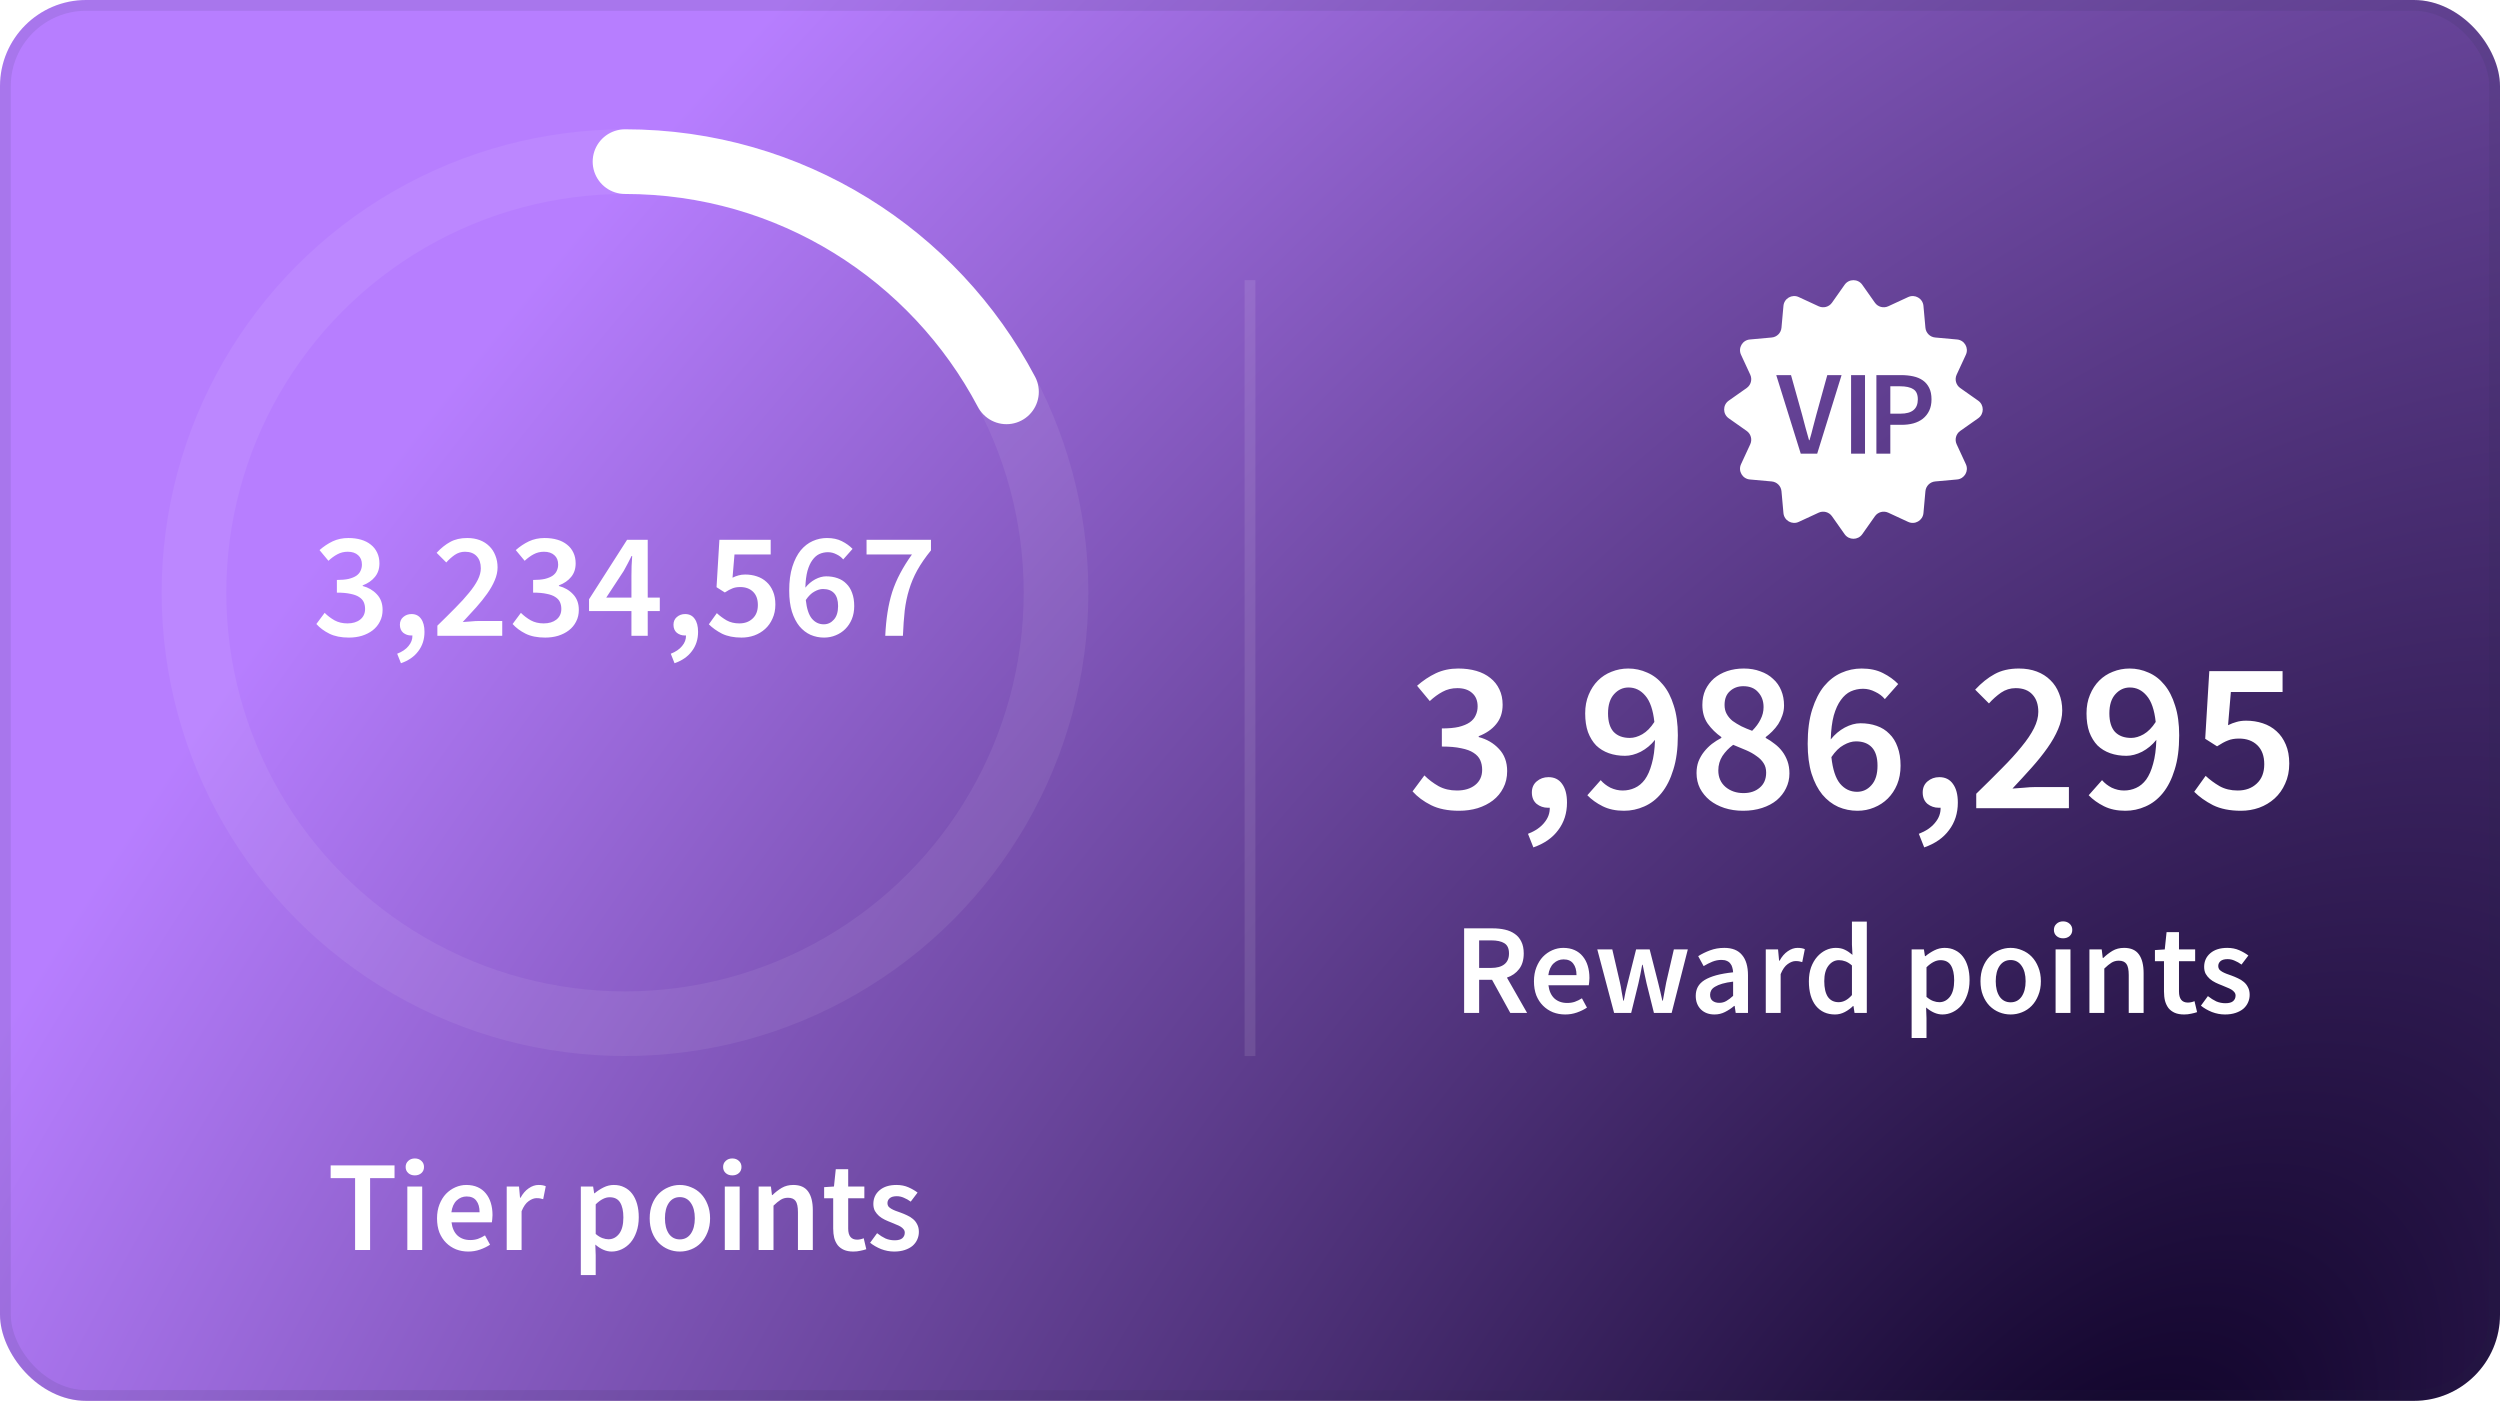
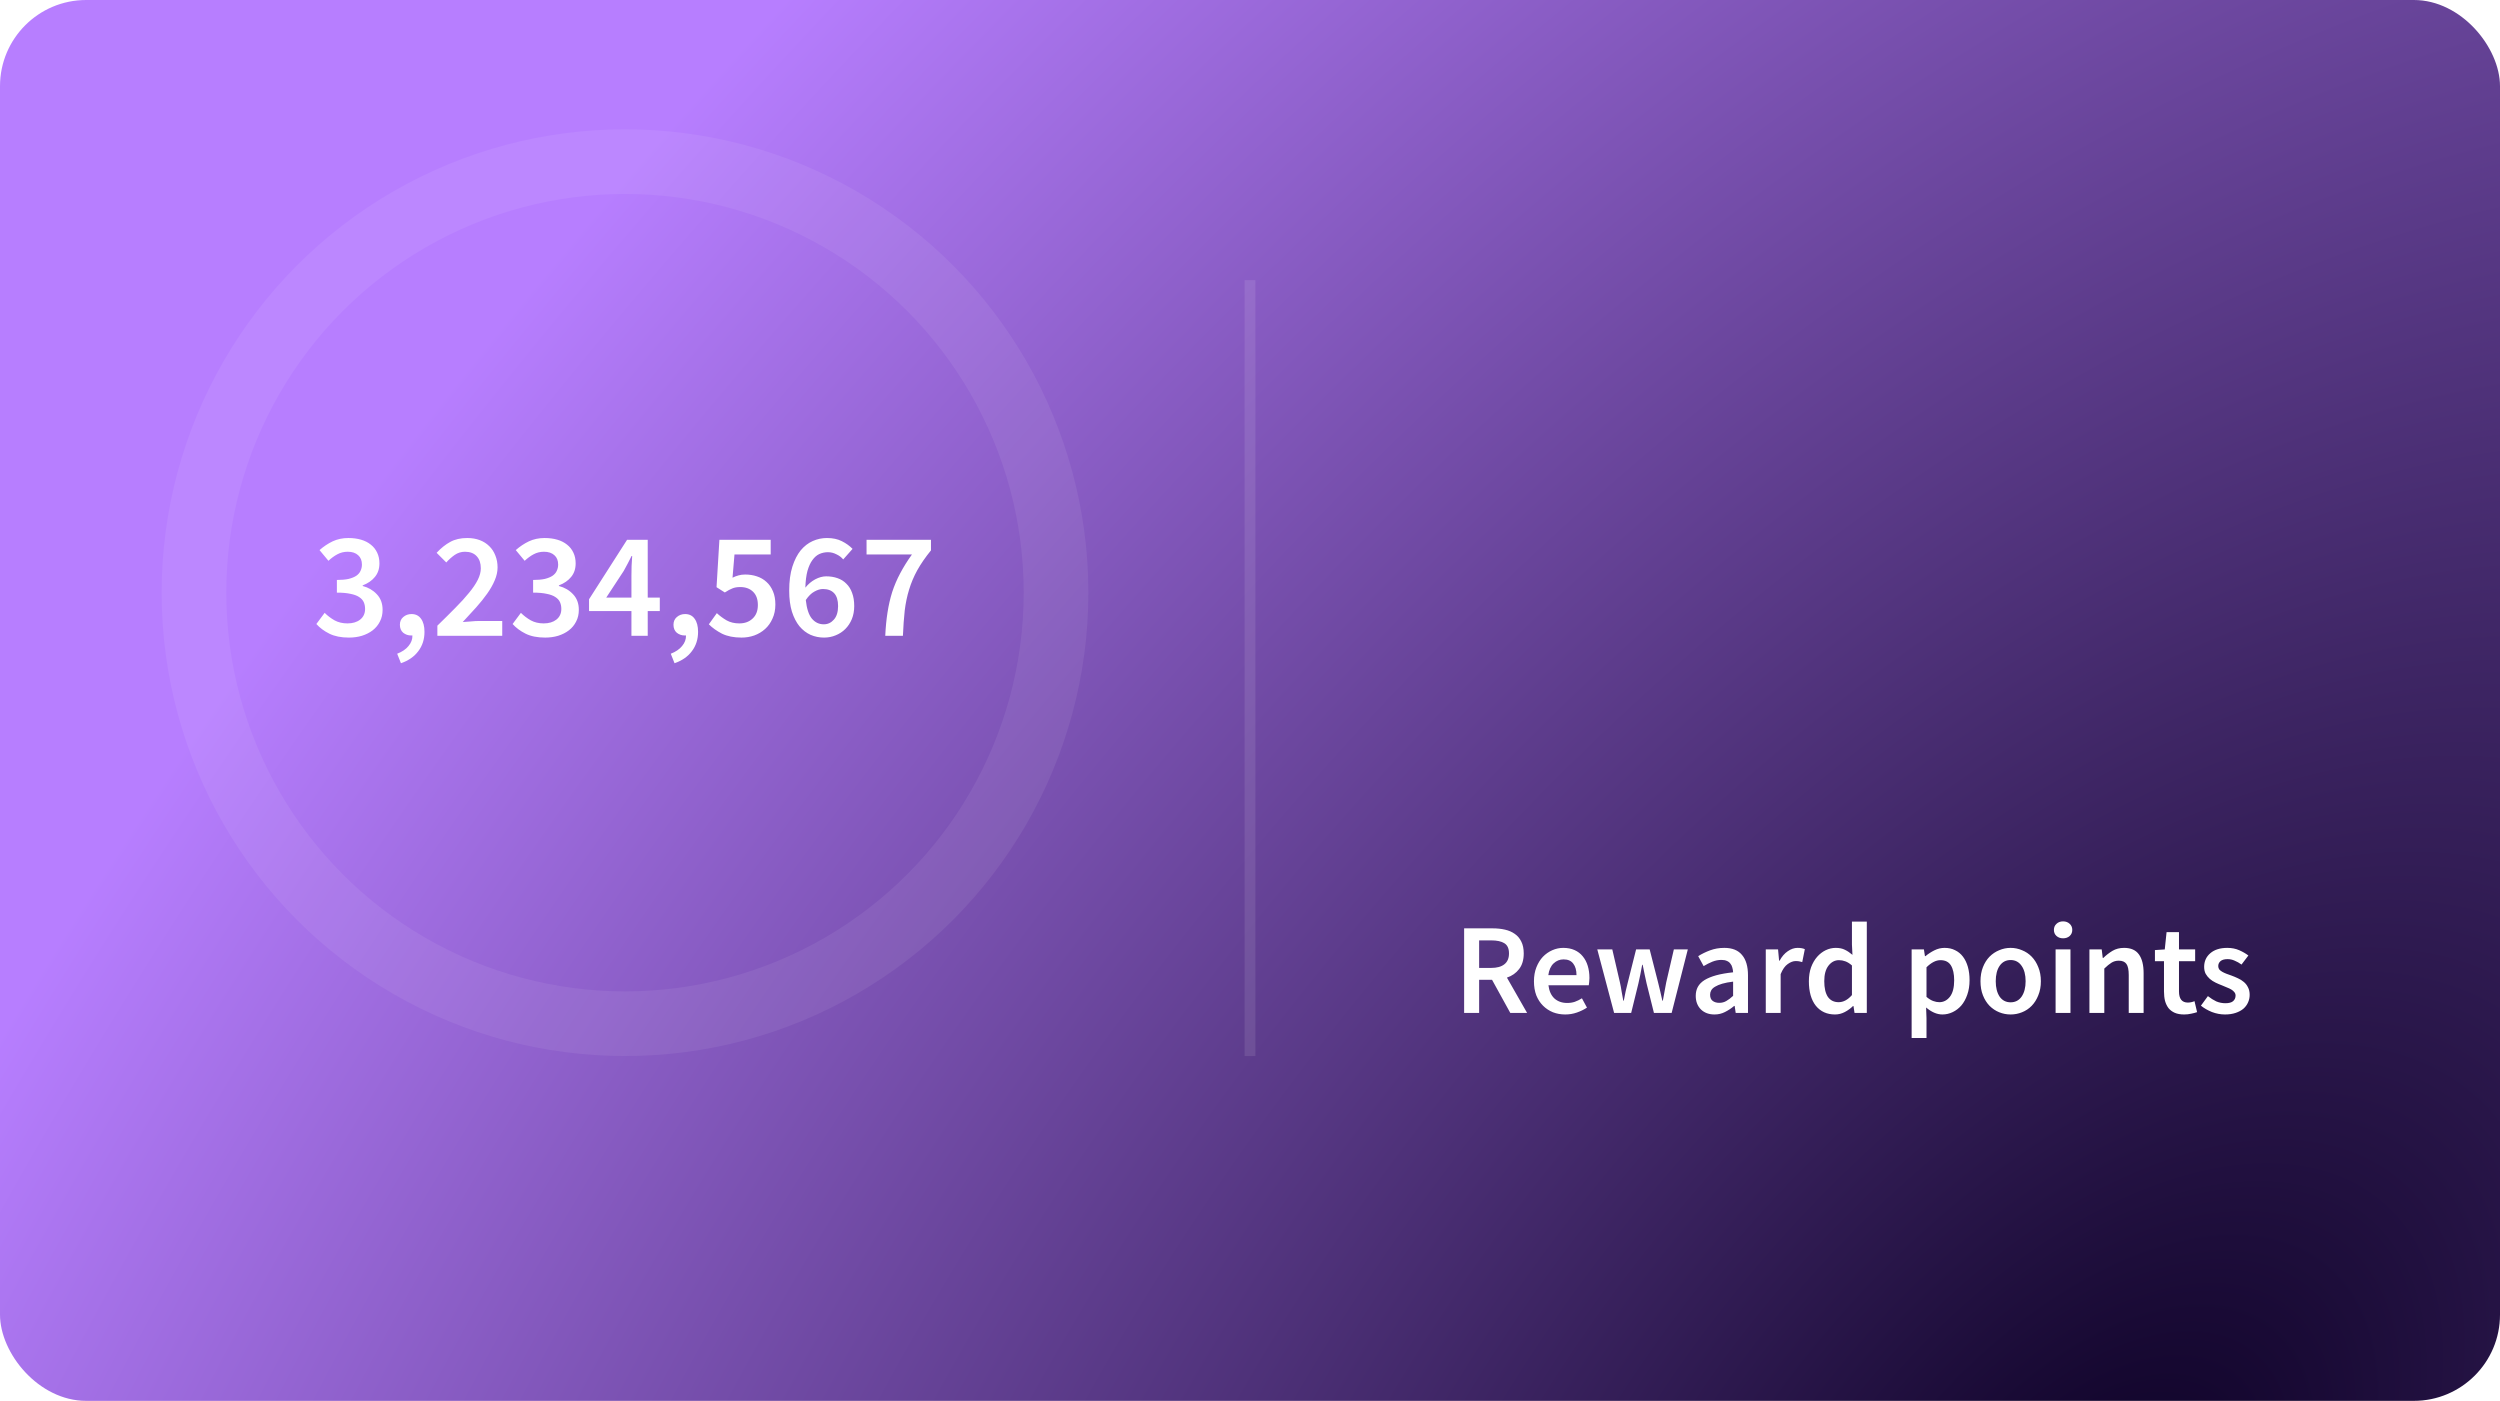
<svg xmlns="http://www.w3.org/2000/svg" width="232" height="130" viewBox="0 0 232 130" fill="none">
  <rect x="232" y="130" width="232" height="130" rx="8" transform="rotate(-180 232 130)" fill="url(#paint0_radial_753_2513)" />
-   <rect x="231.5" y="129.5" width="231" height="129" rx="7.5" transform="rotate(-180 231.5 129.5)" stroke="#252842" stroke-opacity="0.1" />
-   <path fill-rule="evenodd" clip-rule="evenodd" d="M172.817 26.424C172.419 25.859 171.581 25.859 171.182 26.424L170.008 28.091C169.73 28.486 169.209 28.625 168.771 28.423L166.92 27.566C166.293 27.276 165.566 27.695 165.504 28.384L165.321 30.414C165.277 30.895 164.896 31.277 164.415 31.32L162.384 31.504C161.695 31.566 161.276 32.292 161.567 32.92L162.423 34.77C162.626 35.209 162.486 35.729 162.091 36.008L160.425 37.182C159.859 37.58 159.859 38.419 160.425 38.817L162.091 39.991C162.486 40.269 162.626 40.79 162.423 41.229L161.567 43.079C161.276 43.707 161.695 44.433 162.384 44.495L164.415 44.678C164.896 44.722 165.277 45.103 165.321 45.584L165.504 47.615C165.566 48.304 166.293 48.723 166.92 48.433L168.771 47.576C169.209 47.373 169.73 47.513 170.008 47.908L171.182 49.575C171.581 50.14 172.419 50.14 172.817 49.575L173.992 47.908C174.27 47.513 174.791 47.373 175.229 47.576L177.08 48.433C177.707 48.723 178.433 48.304 178.496 47.615L178.679 45.584C178.722 45.103 179.104 44.722 179.585 44.678L181.616 44.495C182.305 44.433 182.724 43.707 182.433 43.079L181.577 41.229C181.374 40.79 181.513 40.269 181.908 39.991L183.575 38.817C184.141 38.419 184.141 37.58 183.575 37.182L181.908 36.008C181.513 35.729 181.374 35.209 181.577 34.77L182.433 32.92C182.724 32.292 182.305 31.566 181.616 31.504L179.585 31.32C179.104 31.277 178.722 30.895 178.679 30.414L178.496 28.384C178.433 27.695 177.707 27.276 177.08 27.566L175.229 28.423C174.791 28.625 174.27 28.486 173.992 28.091L172.817 26.424ZM174.129 34.81V42.099H175.422V39.424H176.469C176.863 39.424 177.227 39.38 177.561 39.29C177.903 39.194 178.196 39.049 178.442 38.856C178.694 38.655 178.891 38.406 179.032 38.109C179.173 37.812 179.244 37.463 179.244 37.062C179.244 36.638 179.173 36.285 179.032 36.003C178.891 35.713 178.694 35.479 178.442 35.301C178.189 35.123 177.888 34.996 177.539 34.922C177.197 34.848 176.826 34.81 176.425 34.81H174.129ZM176.369 38.388H175.422V35.847H176.324C176.867 35.847 177.275 35.936 177.55 36.114C177.832 36.285 177.974 36.601 177.974 37.062C177.974 37.946 177.439 38.388 176.369 38.388ZM171.78 42.099V34.81H173.073V42.099H171.78ZM164.836 34.81L167.109 42.099H168.636L170.898 34.81H169.572L168.558 38.477C168.446 38.893 168.342 39.287 168.246 39.658C168.157 40.029 168.049 40.427 167.923 40.85H167.878C167.752 40.427 167.64 40.029 167.544 39.658C167.455 39.287 167.351 38.893 167.232 38.477L166.206 34.81H164.836Z" fill="white" />
-   <path d="M135.404 75.239C134.364 75.239 133.497 75.066 132.804 74.719C132.11 74.372 131.537 73.946 131.084 73.439L132.184 71.959C132.57 72.346 133.01 72.679 133.504 72.959C133.997 73.226 134.564 73.359 135.204 73.359C135.897 73.359 136.457 73.192 136.884 72.859C137.324 72.512 137.544 72.039 137.544 71.439C137.544 71.106 137.484 70.806 137.364 70.539C137.244 70.272 137.037 70.046 136.744 69.859C136.464 69.672 136.084 69.532 135.604 69.439C135.124 69.332 134.524 69.279 133.804 69.279V67.599C134.43 67.599 134.95 67.552 135.364 67.459C135.79 67.352 136.13 67.212 136.384 67.039C136.65 66.852 136.837 66.632 136.944 66.379C137.064 66.126 137.124 65.852 137.124 65.559C137.124 65.026 136.957 64.612 136.624 64.319C136.29 64.012 135.83 63.859 135.244 63.859C134.737 63.859 134.277 63.972 133.864 64.199C133.464 64.412 133.07 64.699 132.684 65.059L131.504 63.639C132.05 63.159 132.63 62.772 133.244 62.479C133.87 62.186 134.564 62.039 135.324 62.039C135.937 62.039 136.497 62.112 137.004 62.259C137.51 62.406 137.944 62.626 138.304 62.919C138.664 63.199 138.944 63.552 139.144 63.979C139.344 64.392 139.444 64.866 139.444 65.399C139.444 66.119 139.244 66.719 138.844 67.199C138.457 67.679 137.917 68.052 137.224 68.319V68.399C137.984 68.599 138.61 68.966 139.104 69.499C139.61 70.032 139.864 70.719 139.864 71.559C139.864 72.146 139.744 72.666 139.504 73.119C139.277 73.572 138.957 73.959 138.544 74.279C138.144 74.586 137.67 74.826 137.124 74.999C136.59 75.159 136.017 75.239 135.404 75.239ZM142.297 78.639L141.797 77.379C142.451 77.126 142.951 76.786 143.297 76.359C143.657 75.932 143.831 75.466 143.817 74.959H143.637C143.251 74.959 142.904 74.839 142.597 74.599C142.304 74.346 142.157 73.992 142.157 73.539C142.157 73.112 142.304 72.772 142.597 72.519C142.904 72.252 143.271 72.119 143.697 72.119C144.244 72.119 144.664 72.326 144.957 72.739C145.264 73.152 145.417 73.732 145.417 74.479C145.417 75.466 145.144 76.319 144.597 77.039C144.064 77.759 143.297 78.292 142.297 78.639ZM151.245 68.479C151.619 68.479 152.005 68.366 152.405 68.139C152.819 67.899 153.192 67.519 153.525 66.999C153.405 65.879 153.125 65.066 152.685 64.559C152.259 64.052 151.739 63.799 151.125 63.799C150.605 63.799 150.159 64.006 149.785 64.419C149.412 64.832 149.225 65.426 149.225 66.199C149.225 66.959 149.399 67.532 149.745 67.919C150.105 68.292 150.605 68.479 151.245 68.479ZM150.705 75.239C149.945 75.239 149.285 75.099 148.725 74.819C148.165 74.539 147.692 74.199 147.305 73.799L148.545 72.399C148.785 72.679 149.085 72.912 149.445 73.099C149.819 73.272 150.199 73.359 150.585 73.359C150.985 73.359 151.359 73.279 151.705 73.119C152.065 72.959 152.379 72.699 152.645 72.339C152.912 71.966 153.125 71.479 153.285 70.879C153.459 70.279 153.559 69.539 153.585 68.659C153.212 69.126 152.772 69.492 152.265 69.759C151.759 70.012 151.272 70.139 150.805 70.139C150.259 70.139 149.759 70.059 149.305 69.899C148.852 69.739 148.459 69.499 148.125 69.179C147.805 68.846 147.552 68.432 147.365 67.939C147.192 67.446 147.105 66.866 147.105 66.199C147.105 65.559 147.212 64.986 147.425 64.479C147.639 63.959 147.925 63.519 148.285 63.159C148.645 62.799 149.065 62.526 149.545 62.339C150.039 62.139 150.559 62.039 151.105 62.039C151.719 62.039 152.305 62.166 152.865 62.419C153.425 62.659 153.912 63.032 154.325 63.539C154.752 64.046 155.085 64.692 155.325 65.479C155.579 66.252 155.705 67.172 155.705 68.239C155.705 69.479 155.565 70.539 155.285 71.419C155.019 72.299 154.652 73.026 154.185 73.599C153.732 74.159 153.199 74.572 152.585 74.839C151.985 75.106 151.359 75.239 150.705 75.239ZM161.759 75.239C161.132 75.239 160.552 75.152 160.019 74.979C159.499 74.806 159.046 74.566 158.659 74.259C158.286 73.952 157.986 73.586 157.759 73.159C157.546 72.732 157.439 72.259 157.439 71.739C157.439 71.339 157.499 70.979 157.619 70.659C157.752 70.326 157.926 70.026 158.139 69.759C158.352 69.492 158.592 69.252 158.859 69.039C159.139 68.826 159.432 68.639 159.739 68.479V68.399C159.246 68.052 158.826 67.639 158.479 67.159C158.146 66.679 157.979 66.099 157.979 65.419C157.979 64.899 158.072 64.432 158.259 64.019C158.459 63.606 158.726 63.252 159.059 62.959C159.406 62.666 159.812 62.439 160.279 62.279C160.759 62.119 161.272 62.039 161.819 62.039C162.392 62.039 162.906 62.126 163.359 62.299C163.826 62.459 164.219 62.692 164.539 62.999C164.872 63.292 165.126 63.652 165.299 64.079C165.472 64.492 165.559 64.959 165.559 65.479C165.559 65.799 165.506 66.106 165.399 66.399C165.306 66.679 165.179 66.946 165.019 67.199C164.859 67.439 164.672 67.666 164.459 67.879C164.259 68.079 164.059 68.252 163.859 68.399V68.479C164.152 68.639 164.432 68.826 164.699 69.039C164.966 69.239 165.199 69.472 165.399 69.739C165.599 70.006 165.759 70.306 165.879 70.639C165.999 70.972 166.059 71.352 166.059 71.779C166.059 72.272 165.952 72.732 165.739 73.159C165.539 73.572 165.252 73.939 164.879 74.259C164.506 74.566 164.052 74.806 163.519 74.979C162.986 75.152 162.399 75.239 161.759 75.239ZM162.599 67.819C162.946 67.472 163.206 67.119 163.379 66.759C163.566 66.399 163.659 66.019 163.659 65.619C163.659 65.059 163.492 64.599 163.159 64.239C162.839 63.866 162.379 63.679 161.779 63.679C161.286 63.679 160.872 63.832 160.539 64.139C160.206 64.432 160.039 64.859 160.039 65.419C160.039 65.739 160.106 66.019 160.239 66.259C160.372 66.499 160.552 66.712 160.779 66.899C161.019 67.072 161.292 67.239 161.599 67.399C161.906 67.546 162.239 67.686 162.599 67.819ZM161.799 73.599C162.412 73.599 162.912 73.432 163.299 73.099C163.699 72.766 163.899 72.299 163.899 71.699C163.899 71.352 163.819 71.059 163.659 70.819C163.499 70.566 163.279 70.346 162.999 70.159C162.732 69.959 162.412 69.779 162.039 69.619C161.666 69.459 161.266 69.292 160.839 69.119C160.439 69.412 160.106 69.759 159.839 70.159C159.586 70.559 159.459 71.006 159.459 71.499C159.459 72.139 159.686 72.652 160.139 73.039C160.592 73.412 161.146 73.599 161.799 73.599ZM172.373 75.239C171.746 75.239 171.153 75.119 170.593 74.879C170.033 74.626 169.54 74.246 169.113 73.739C168.7 73.232 168.366 72.586 168.113 71.799C167.873 71.012 167.753 70.086 167.753 69.019C167.753 67.779 167.893 66.719 168.173 65.839C168.453 64.959 168.82 64.239 169.273 63.679C169.74 63.119 170.273 62.706 170.873 62.439C171.473 62.172 172.1 62.039 172.753 62.039C173.526 62.039 174.186 62.179 174.733 62.459C175.293 62.739 175.766 63.079 176.153 63.479L174.913 64.879C174.686 64.599 174.386 64.372 174.013 64.199C173.653 64.012 173.28 63.919 172.893 63.919C172.493 63.919 172.113 63.999 171.753 64.159C171.406 64.319 171.1 64.586 170.833 64.959C170.566 65.319 170.346 65.799 170.173 66.399C170.013 66.999 169.92 67.739 169.893 68.619C170.266 68.152 170.7 67.786 171.193 67.519C171.7 67.252 172.186 67.119 172.653 67.119C173.2 67.119 173.7 67.199 174.153 67.359C174.62 67.519 175.013 67.766 175.333 68.099C175.666 68.419 175.92 68.826 176.093 69.319C176.28 69.812 176.373 70.392 176.373 71.059C176.373 71.699 176.266 72.279 176.053 72.799C175.84 73.306 175.553 73.739 175.193 74.099C174.833 74.459 174.406 74.739 173.913 74.939C173.433 75.139 172.92 75.239 172.373 75.239ZM172.333 73.479C172.866 73.479 173.313 73.272 173.673 72.859C174.046 72.446 174.233 71.846 174.233 71.059C174.233 70.299 174.06 69.732 173.713 69.359C173.366 68.986 172.873 68.799 172.233 68.799C171.873 68.799 171.493 68.912 171.093 69.139C170.693 69.352 170.313 69.726 169.953 70.259C170.073 71.392 170.34 72.212 170.753 72.719C171.18 73.226 171.706 73.479 172.333 73.479ZM178.567 78.639L178.067 77.379C178.72 77.126 179.22 76.786 179.567 76.359C179.927 75.932 180.1 75.466 180.087 74.959H179.907C179.52 74.959 179.174 74.839 178.867 74.599C178.574 74.346 178.427 73.992 178.427 73.539C178.427 73.112 178.574 72.772 178.867 72.519C179.174 72.252 179.54 72.119 179.967 72.119C180.514 72.119 180.934 72.326 181.227 72.739C181.534 73.152 181.687 73.732 181.687 74.479C181.687 75.466 181.414 76.319 180.867 77.039C180.334 77.759 179.567 78.292 178.567 78.639ZM183.395 74.999V73.659C184.275 72.806 185.068 72.019 185.775 71.299C186.495 70.579 187.101 69.912 187.595 69.299C188.101 68.686 188.488 68.112 188.755 67.579C189.021 67.046 189.155 66.539 189.155 66.059C189.155 65.379 188.975 64.846 188.615 64.459C188.255 64.059 187.735 63.859 187.055 63.859C186.561 63.859 186.108 63.999 185.695 64.279C185.295 64.559 184.921 64.892 184.575 65.279L183.295 63.999C183.881 63.372 184.481 62.892 185.095 62.559C185.721 62.212 186.475 62.039 187.355 62.039C187.968 62.039 188.521 62.132 189.015 62.319C189.508 62.506 189.928 62.772 190.275 63.119C190.621 63.452 190.888 63.859 191.075 64.339C191.275 64.819 191.375 65.352 191.375 65.939C191.375 66.499 191.248 67.072 190.995 67.659C190.755 68.232 190.421 68.819 189.995 69.419C189.581 70.006 189.095 70.612 188.535 71.239C187.975 71.866 187.381 72.512 186.755 73.179C187.088 73.152 187.448 73.126 187.835 73.099C188.221 73.059 188.568 73.039 188.875 73.039H191.995V74.999H183.395ZM197.769 68.479C198.142 68.479 198.529 68.366 198.929 68.139C199.342 67.899 199.715 67.519 200.049 66.999C199.929 65.879 199.649 65.066 199.209 64.559C198.782 64.052 198.262 63.799 197.649 63.799C197.129 63.799 196.682 64.006 196.309 64.419C195.935 64.832 195.749 65.426 195.749 66.199C195.749 66.959 195.922 67.532 196.269 67.919C196.629 68.292 197.129 68.479 197.769 68.479ZM197.229 75.239C196.469 75.239 195.809 75.099 195.249 74.819C194.689 74.539 194.215 74.199 193.829 73.799L195.069 72.399C195.309 72.679 195.609 72.912 195.969 73.099C196.342 73.272 196.722 73.359 197.109 73.359C197.509 73.359 197.882 73.279 198.229 73.119C198.589 72.959 198.902 72.699 199.169 72.339C199.435 71.966 199.649 71.479 199.809 70.879C199.982 70.279 200.082 69.539 200.109 68.659C199.735 69.126 199.295 69.492 198.789 69.759C198.282 70.012 197.795 70.139 197.329 70.139C196.782 70.139 196.282 70.059 195.829 69.899C195.375 69.739 194.982 69.499 194.649 69.179C194.329 68.846 194.075 68.432 193.889 67.939C193.715 67.446 193.629 66.866 193.629 66.199C193.629 65.559 193.735 64.986 193.949 64.479C194.162 63.959 194.449 63.519 194.809 63.159C195.169 62.799 195.589 62.526 196.069 62.339C196.562 62.139 197.082 62.039 197.629 62.039C198.242 62.039 198.829 62.166 199.389 62.419C199.949 62.659 200.435 63.032 200.849 63.539C201.275 64.046 201.609 64.692 201.849 65.479C202.102 66.252 202.229 67.172 202.229 68.239C202.229 69.479 202.089 70.539 201.809 71.419C201.542 72.299 201.175 73.026 200.709 73.599C200.255 74.159 199.722 74.572 199.109 74.839C198.509 75.106 197.882 75.239 197.229 75.239ZM207.963 75.239C206.936 75.239 206.069 75.066 205.363 74.719C204.669 74.359 204.089 73.946 203.623 73.479L204.683 71.999C205.069 72.359 205.503 72.679 205.983 72.959C206.463 73.226 207.023 73.359 207.663 73.359C208.383 73.359 208.969 73.146 209.423 72.719C209.889 72.292 210.123 71.692 210.123 70.919C210.123 70.159 209.909 69.572 209.483 69.159C209.056 68.746 208.489 68.539 207.783 68.539C207.369 68.539 207.023 68.599 206.743 68.719C206.463 68.826 206.129 69.006 205.743 69.259L204.643 68.559L205.023 62.279H211.823V64.219H207.023L206.763 67.299C207.029 67.166 207.289 67.066 207.543 66.999C207.809 66.919 208.109 66.879 208.443 66.879C208.989 66.879 209.503 66.959 209.983 67.119C210.476 67.279 210.903 67.526 211.263 67.859C211.623 68.179 211.909 68.592 212.123 69.099C212.336 69.592 212.443 70.179 212.443 70.859C212.443 71.552 212.316 72.172 212.063 72.719C211.823 73.266 211.496 73.726 211.083 74.099C210.669 74.472 210.189 74.759 209.643 74.959C209.109 75.146 208.549 75.239 207.963 75.239Z" fill="white" />
  <path d="M135.871 93.999V86.151H138.523C138.931 86.151 139.311 86.191 139.663 86.271C140.015 86.351 140.319 86.483 140.575 86.667C140.831 86.843 141.031 87.079 141.175 87.375C141.327 87.671 141.403 88.039 141.403 88.479C141.403 89.079 141.259 89.563 140.971 89.931C140.691 90.299 140.315 90.563 139.843 90.723L141.715 93.999H140.155L138.463 90.927H137.263V93.999H135.871ZM137.263 89.823H138.379C138.915 89.823 139.323 89.711 139.603 89.487C139.891 89.263 140.035 88.927 140.035 88.479C140.035 88.023 139.891 87.707 139.603 87.531C139.323 87.355 138.915 87.267 138.379 87.267H137.263V89.823ZM145.255 94.143C144.847 94.143 144.467 94.075 144.115 93.939C143.763 93.795 143.455 93.591 143.191 93.327C142.927 93.063 142.719 92.743 142.567 92.367C142.423 91.983 142.351 91.547 142.351 91.059C142.351 90.579 142.427 90.147 142.579 89.763C142.731 89.379 142.931 89.055 143.179 88.791C143.435 88.527 143.727 88.323 144.055 88.179C144.383 88.035 144.719 87.963 145.063 87.963C145.463 87.963 145.815 88.031 146.119 88.167C146.423 88.303 146.675 88.495 146.875 88.743C147.083 88.991 147.239 89.287 147.343 89.631C147.447 89.975 147.499 90.351 147.499 90.759C147.499 90.895 147.491 91.023 147.475 91.143C147.467 91.263 147.455 91.359 147.439 91.431H143.695C143.759 91.959 143.943 92.367 144.247 92.655C144.559 92.935 144.955 93.075 145.435 93.075C145.691 93.075 145.927 93.039 146.143 92.967C146.367 92.887 146.587 92.779 146.803 92.643L147.271 93.507C146.991 93.691 146.679 93.843 146.335 93.963C145.991 94.083 145.631 94.143 145.255 94.143ZM143.683 90.495H146.299C146.299 90.039 146.199 89.683 145.999 89.427C145.807 89.163 145.507 89.031 145.099 89.031C144.747 89.031 144.439 89.155 144.175 89.403C143.911 89.651 143.747 90.015 143.683 90.495ZM149.789 93.999L148.229 88.107H149.621L150.329 91.167C150.393 91.447 150.445 91.727 150.485 92.007C150.533 92.287 150.585 92.571 150.641 92.859H150.689C150.745 92.571 150.801 92.287 150.857 92.007C150.921 91.727 150.989 91.447 151.061 91.167L151.829 88.107H153.089L153.869 91.167C153.941 91.447 154.009 91.727 154.073 92.007C154.137 92.287 154.201 92.571 154.265 92.859H154.313C154.369 92.571 154.421 92.287 154.469 92.007C154.517 91.727 154.569 91.447 154.625 91.167L155.333 88.107H156.629L155.129 93.999H153.485L152.801 91.251C152.737 90.971 152.677 90.695 152.621 90.423C152.565 90.143 152.505 89.847 152.441 89.535H152.393C152.337 89.847 152.281 90.143 152.225 90.423C152.169 90.703 152.109 90.983 152.045 91.263L151.373 93.999H149.789ZM159.105 94.143C158.585 94.143 158.165 93.987 157.845 93.675C157.525 93.355 157.365 92.935 157.365 92.415C157.365 92.103 157.429 91.827 157.557 91.587C157.693 91.339 157.901 91.127 158.181 90.951C158.469 90.775 158.829 90.627 159.261 90.507C159.701 90.387 160.225 90.295 160.833 90.231C160.825 90.079 160.801 89.935 160.761 89.799C160.729 89.655 160.669 89.531 160.581 89.427C160.501 89.315 160.393 89.231 160.257 89.175C160.121 89.111 159.953 89.079 159.753 89.079C159.465 89.079 159.181 89.135 158.901 89.247C158.629 89.359 158.361 89.495 158.097 89.655L157.593 88.731C157.921 88.523 158.289 88.343 158.697 88.191C159.105 88.039 159.545 87.963 160.017 87.963C160.753 87.963 161.301 88.183 161.661 88.623C162.029 89.055 162.213 89.683 162.213 90.507V93.999H161.073L160.977 93.351H160.929C160.665 93.575 160.381 93.763 160.077 93.915C159.781 94.067 159.457 94.143 159.105 94.143ZM159.549 93.063C159.789 93.063 160.005 93.007 160.197 92.895C160.397 92.783 160.609 92.623 160.833 92.415V91.095C160.433 91.143 160.097 91.207 159.825 91.287C159.553 91.367 159.333 91.459 159.165 91.563C158.997 91.659 158.877 91.771 158.805 91.899C158.733 92.027 158.697 92.163 158.697 92.307C158.697 92.571 158.777 92.763 158.937 92.883C159.097 93.003 159.301 93.063 159.549 93.063ZM163.864 93.999V88.107H165.004L165.1 89.151H165.148C165.356 88.767 165.608 88.475 165.904 88.275C166.2 88.067 166.504 87.963 166.816 87.963C167.096 87.963 167.32 88.003 167.488 88.083L167.248 89.283C167.144 89.251 167.048 89.227 166.96 89.211C166.872 89.195 166.764 89.187 166.636 89.187C166.404 89.187 166.16 89.279 165.904 89.463C165.648 89.639 165.428 89.951 165.244 90.399V93.999H163.864ZM170.288 94.143C169.544 94.143 168.952 93.875 168.512 93.339C168.08 92.795 167.864 92.035 167.864 91.059C167.864 90.579 167.932 90.147 168.068 89.763C168.212 89.379 168.4 89.055 168.632 88.791C168.864 88.527 169.128 88.323 169.424 88.179C169.728 88.035 170.04 87.963 170.36 87.963C170.696 87.963 170.98 88.023 171.212 88.143C171.444 88.255 171.676 88.411 171.908 88.611L171.86 87.663V85.527H173.24V93.999H172.1L172.004 93.363H171.956C171.74 93.579 171.488 93.763 171.2 93.915C170.912 94.067 170.608 94.143 170.288 94.143ZM170.624 93.003C171.064 93.003 171.476 92.783 171.86 92.343V89.595C171.652 89.411 171.448 89.283 171.248 89.211C171.056 89.139 170.86 89.103 170.66 89.103C170.276 89.103 169.952 89.271 169.688 89.607C169.424 89.943 169.292 90.423 169.292 91.047C169.292 91.687 169.404 92.175 169.628 92.511C169.86 92.839 170.192 93.003 170.624 93.003ZM177.399 96.327V88.107H178.539L178.635 88.731H178.683C178.931 88.523 179.207 88.343 179.511 88.191C179.815 88.039 180.131 87.963 180.459 87.963C180.827 87.963 181.151 88.035 181.431 88.179C181.719 88.315 181.963 88.515 182.163 88.779C182.363 89.043 182.515 89.359 182.619 89.727C182.723 90.095 182.775 90.507 182.775 90.963C182.775 91.467 182.703 91.919 182.559 92.319C182.423 92.711 182.239 93.043 182.007 93.315C181.775 93.579 181.507 93.783 181.203 93.927C180.899 94.071 180.583 94.143 180.255 94.143C179.999 94.143 179.743 94.087 179.487 93.975C179.231 93.863 178.983 93.703 178.743 93.495L178.779 94.479V96.327H177.399ZM179.967 93.003C180.359 93.003 180.687 92.835 180.951 92.499C181.215 92.155 181.347 91.647 181.347 90.975C181.347 90.383 181.247 89.923 181.047 89.595C180.847 89.267 180.523 89.103 180.075 89.103C179.659 89.103 179.227 89.323 178.779 89.763V92.511C178.995 92.695 179.203 92.823 179.403 92.895C179.603 92.967 179.791 93.003 179.967 93.003ZM186.585 94.143C186.217 94.143 185.865 94.075 185.529 93.939C185.193 93.803 184.893 93.603 184.629 93.339C184.373 93.075 184.169 92.751 184.017 92.367C183.865 91.983 183.789 91.547 183.789 91.059C183.789 90.571 183.865 90.135 184.017 89.751C184.169 89.367 184.373 89.043 184.629 88.779C184.893 88.515 185.193 88.315 185.529 88.179C185.865 88.035 186.217 87.963 186.585 87.963C186.953 87.963 187.305 88.035 187.641 88.179C187.985 88.315 188.285 88.515 188.541 88.779C188.797 89.043 189.001 89.367 189.153 89.751C189.313 90.135 189.393 90.571 189.393 91.059C189.393 91.547 189.313 91.983 189.153 92.367C189.001 92.751 188.797 93.075 188.541 93.339C188.285 93.603 187.985 93.803 187.641 93.939C187.305 94.075 186.953 94.143 186.585 94.143ZM186.585 93.015C187.017 93.015 187.357 92.839 187.605 92.487C187.853 92.127 187.977 91.651 187.977 91.059C187.977 90.459 187.853 89.983 187.605 89.631C187.357 89.271 187.017 89.091 186.585 89.091C186.153 89.091 185.813 89.271 185.565 89.631C185.325 89.983 185.205 90.459 185.205 91.059C185.205 91.651 185.325 92.127 185.565 92.487C185.813 92.839 186.153 93.015 186.585 93.015ZM190.759 93.999V88.107H192.139V93.999H190.759ZM191.455 87.075C191.207 87.075 191.003 87.003 190.843 86.859C190.683 86.715 190.603 86.527 190.603 86.295C190.603 86.063 190.683 85.875 190.843 85.731C191.003 85.579 191.207 85.503 191.455 85.503C191.703 85.503 191.907 85.579 192.067 85.731C192.227 85.875 192.307 86.063 192.307 86.295C192.307 86.527 192.227 86.715 192.067 86.859C191.907 87.003 191.703 87.075 191.455 87.075ZM193.899 93.999V88.107H195.039L195.135 88.899H195.183C195.447 88.643 195.731 88.423 196.035 88.239C196.347 88.055 196.707 87.963 197.115 87.963C197.747 87.963 198.207 88.167 198.495 88.575C198.783 88.975 198.927 89.551 198.927 90.303V93.999H197.547V90.483C197.547 89.995 197.475 89.651 197.331 89.451C197.187 89.251 196.951 89.151 196.623 89.151C196.367 89.151 196.139 89.215 195.939 89.343C195.747 89.463 195.527 89.643 195.279 89.883V93.999H193.899ZM202.69 94.143C202.346 94.143 202.054 94.091 201.814 93.987C201.582 93.883 201.39 93.739 201.238 93.555C201.094 93.363 200.986 93.139 200.914 92.883C200.85 92.619 200.818 92.327 200.818 92.007V89.199H199.978V88.167L200.89 88.107L201.058 86.499H202.21V88.107H203.71V89.199H202.21V92.007C202.21 92.695 202.486 93.039 203.038 93.039C203.142 93.039 203.246 93.027 203.35 93.003C203.462 92.979 203.562 92.947 203.65 92.907L203.89 93.927C203.73 93.983 203.546 94.031 203.338 94.071C203.138 94.119 202.922 94.143 202.69 94.143ZM206.477 94.143C206.069 94.143 205.665 94.067 205.265 93.915C204.873 93.755 204.533 93.559 204.245 93.327L204.893 92.439C205.157 92.647 205.417 92.811 205.673 92.931C205.937 93.043 206.221 93.099 206.525 93.099C206.845 93.099 207.081 93.035 207.233 92.907C207.385 92.771 207.461 92.599 207.461 92.391C207.461 92.271 207.425 92.167 207.353 92.079C207.281 91.983 207.185 91.899 207.065 91.827C206.945 91.755 206.809 91.691 206.657 91.635C206.505 91.571 206.353 91.507 206.201 91.443C206.009 91.371 205.813 91.287 205.613 91.191C205.413 91.095 205.233 90.979 205.073 90.843C204.921 90.707 204.793 90.551 204.689 90.375C204.593 90.191 204.545 89.975 204.545 89.727C204.545 89.207 204.737 88.783 205.121 88.455C205.505 88.127 206.029 87.963 206.693 87.963C207.101 87.963 207.469 88.035 207.797 88.179C208.125 88.323 208.409 88.487 208.649 88.671L208.013 89.511C207.805 89.359 207.593 89.239 207.377 89.151C207.169 89.055 206.949 89.007 206.717 89.007C206.421 89.007 206.201 89.071 206.057 89.199C205.921 89.319 205.853 89.471 205.853 89.655C205.853 89.775 205.885 89.879 205.949 89.967C206.021 90.047 206.113 90.119 206.225 90.183C206.337 90.247 206.465 90.307 206.609 90.363C206.761 90.419 206.917 90.475 207.077 90.531C207.277 90.603 207.477 90.687 207.677 90.783C207.877 90.871 208.057 90.983 208.217 91.119C208.385 91.255 208.517 91.423 208.613 91.623C208.717 91.815 208.769 92.047 208.769 92.319C208.769 92.575 208.717 92.815 208.613 93.039C208.517 93.255 208.373 93.447 208.181 93.615C207.989 93.775 207.749 93.903 207.461 93.999C207.173 94.095 206.845 94.143 206.477 94.143Z" fill="white" />
  <g filter="url(#filter0_i_753_2513)">
    <circle opacity="0.07" cx="58" cy="54" r="40" stroke="white" stroke-width="6" />
-     <path d="M58 14C73.362 14 86.701 22.66 93.402 35.364" stroke="white" stroke-width="6" stroke-linecap="round" />
  </g>
  <g filter="url(#filter1_d_753_2513)">
-     <path d="M32.953 115V108.328H30.685V107.152H36.613V108.328H34.345V115H32.953ZM37.8 115V109.108H39.18V115H37.8ZM38.496 108.076C38.248 108.076 38.044 108.004 37.884 107.86C37.724 107.716 37.644 107.528 37.644 107.296C37.644 107.064 37.724 106.876 37.884 106.732C38.044 106.58 38.248 106.504 38.496 106.504C38.744 106.504 38.948 106.58 39.108 106.732C39.268 106.876 39.348 107.064 39.348 107.296C39.348 107.528 39.268 107.716 39.108 107.86C38.948 108.004 38.744 108.076 38.496 108.076ZM43.461 115.144C43.053 115.144 42.672 115.076 42.321 114.94C41.968 114.796 41.66 114.592 41.397 114.328C41.133 114.064 40.925 113.744 40.773 113.368C40.629 112.984 40.556 112.548 40.556 112.06C40.556 111.58 40.633 111.148 40.785 110.764C40.937 110.38 41.136 110.056 41.385 109.792C41.641 109.528 41.932 109.324 42.261 109.18C42.589 109.036 42.925 108.964 43.269 108.964C43.669 108.964 44.02 109.032 44.325 109.168C44.629 109.304 44.88 109.496 45.081 109.744C45.288 109.992 45.444 110.288 45.548 110.632C45.653 110.976 45.705 111.352 45.705 111.76C45.705 111.896 45.697 112.024 45.681 112.144C45.672 112.264 45.66 112.36 45.645 112.432H41.901C41.965 112.96 42.148 113.368 42.453 113.656C42.764 113.936 43.16 114.076 43.641 114.076C43.897 114.076 44.133 114.04 44.349 113.968C44.572 113.888 44.792 113.78 45.008 113.644L45.477 114.508C45.197 114.692 44.885 114.844 44.541 114.964C44.197 115.084 43.837 115.144 43.461 115.144ZM41.889 111.496H44.505C44.505 111.04 44.404 110.684 44.205 110.428C44.013 110.164 43.712 110.032 43.304 110.032C42.953 110.032 42.645 110.156 42.38 110.404C42.117 110.652 41.953 111.016 41.889 111.496ZM47.023 115V109.108H48.163L48.258 110.152H48.306C48.514 109.768 48.767 109.476 49.062 109.276C49.358 109.068 49.663 108.964 49.974 108.964C50.255 108.964 50.478 109.004 50.647 109.084L50.407 110.284C50.303 110.252 50.206 110.228 50.118 110.212C50.031 110.196 49.922 110.188 49.794 110.188C49.562 110.188 49.319 110.28 49.062 110.464C48.806 110.64 48.587 110.952 48.403 111.4V115H47.023ZM53.901 117.328V109.108H55.041L55.137 109.732H55.185C55.433 109.524 55.709 109.344 56.013 109.192C56.317 109.04 56.633 108.964 56.961 108.964C57.329 108.964 57.653 109.036 57.933 109.18C58.221 109.316 58.465 109.516 58.665 109.78C58.865 110.044 59.017 110.36 59.121 110.728C59.225 111.096 59.277 111.508 59.277 111.964C59.277 112.468 59.205 112.92 59.061 113.32C58.925 113.712 58.741 114.044 58.509 114.316C58.277 114.58 58.009 114.784 57.705 114.928C57.401 115.072 57.085 115.144 56.757 115.144C56.501 115.144 56.245 115.088 55.989 114.976C55.733 114.864 55.485 114.704 55.245 114.496L55.281 115.48V117.328H53.901ZM56.469 114.004C56.861 114.004 57.189 113.836 57.453 113.5C57.717 113.156 57.849 112.648 57.849 111.976C57.849 111.384 57.749 110.924 57.549 110.596C57.349 110.268 57.025 110.104 56.577 110.104C56.161 110.104 55.729 110.324 55.281 110.764V113.512C55.497 113.696 55.705 113.824 55.905 113.896C56.105 113.968 56.293 114.004 56.469 114.004ZM63.087 115.144C62.719 115.144 62.367 115.076 62.031 114.94C61.695 114.804 61.395 114.604 61.131 114.34C60.875 114.076 60.671 113.752 60.519 113.368C60.367 112.984 60.291 112.548 60.291 112.06C60.291 111.572 60.367 111.136 60.519 110.752C60.671 110.368 60.875 110.044 61.131 109.78C61.395 109.516 61.695 109.316 62.031 109.18C62.367 109.036 62.719 108.964 63.087 108.964C63.455 108.964 63.807 109.036 64.143 109.18C64.487 109.316 64.787 109.516 65.043 109.78C65.299 110.044 65.503 110.368 65.655 110.752C65.815 111.136 65.895 111.572 65.895 112.06C65.895 112.548 65.815 112.984 65.655 113.368C65.503 113.752 65.299 114.076 65.043 114.34C64.787 114.604 64.487 114.804 64.143 114.94C63.807 115.076 63.455 115.144 63.087 115.144ZM63.087 114.016C63.519 114.016 63.859 113.84 64.107 113.488C64.355 113.128 64.479 112.652 64.479 112.06C64.479 111.46 64.355 110.984 64.107 110.632C63.859 110.272 63.519 110.092 63.087 110.092C62.655 110.092 62.315 110.272 62.067 110.632C61.827 110.984 61.707 111.46 61.707 112.06C61.707 112.652 61.827 113.128 62.067 113.488C62.315 113.84 62.655 114.016 63.087 114.016ZM67.261 115V109.108H68.641V115H67.261ZM67.957 108.076C67.709 108.076 67.505 108.004 67.345 107.86C67.185 107.716 67.105 107.528 67.105 107.296C67.105 107.064 67.185 106.876 67.345 106.732C67.505 106.58 67.709 106.504 67.957 106.504C68.205 106.504 68.409 106.58 68.569 106.732C68.729 106.876 68.809 107.064 68.809 107.296C68.809 107.528 68.729 107.716 68.569 107.86C68.409 108.004 68.205 108.076 67.957 108.076ZM70.401 115V109.108H71.541L71.637 109.9H71.685C71.949 109.644 72.233 109.424 72.537 109.24C72.849 109.056 73.209 108.964 73.617 108.964C74.249 108.964 74.709 109.168 74.997 109.576C75.285 109.976 75.429 110.552 75.429 111.304V115H74.049V111.484C74.049 110.996 73.977 110.652 73.833 110.452C73.689 110.252 73.453 110.152 73.125 110.152C72.869 110.152 72.641 110.216 72.441 110.344C72.249 110.464 72.029 110.644 71.781 110.884V115H70.401ZM79.192 115.144C78.848 115.144 78.556 115.092 78.316 114.988C78.084 114.884 77.892 114.74 77.74 114.556C77.596 114.364 77.488 114.14 77.416 113.884C77.352 113.62 77.32 113.328 77.32 113.008V110.2H76.48V109.168L77.392 109.108L77.56 107.5H78.712V109.108H80.212V110.2H78.712V113.008C78.712 113.696 78.988 114.04 79.54 114.04C79.644 114.04 79.748 114.028 79.852 114.004C79.964 113.98 80.064 113.948 80.152 113.908L80.392 114.928C80.232 114.984 80.048 115.032 79.84 115.072C79.64 115.12 79.424 115.144 79.192 115.144ZM82.979 115.144C82.571 115.144 82.167 115.068 81.767 114.916C81.375 114.756 81.035 114.56 80.747 114.328L81.395 113.44C81.659 113.648 81.919 113.812 82.175 113.932C82.439 114.044 82.723 114.1 83.027 114.1C83.347 114.1 83.583 114.036 83.735 113.908C83.887 113.772 83.963 113.6 83.963 113.392C83.963 113.272 83.927 113.168 83.855 113.08C83.783 112.984 83.687 112.9 83.567 112.828C83.447 112.756 83.311 112.692 83.159 112.636C83.007 112.572 82.855 112.508 82.703 112.444C82.511 112.372 82.315 112.288 82.115 112.192C81.915 112.096 81.735 111.98 81.575 111.844C81.423 111.708 81.295 111.552 81.191 111.376C81.095 111.192 81.047 110.976 81.047 110.728C81.047 110.208 81.239 109.784 81.623 109.456C82.007 109.128 82.531 108.964 83.195 108.964C83.603 108.964 83.971 109.036 84.299 109.18C84.627 109.324 84.911 109.488 85.151 109.672L84.515 110.512C84.307 110.36 84.095 110.24 83.879 110.152C83.671 110.056 83.451 110.008 83.219 110.008C82.923 110.008 82.703 110.072 82.559 110.2C82.423 110.32 82.355 110.472 82.355 110.656C82.355 110.776 82.387 110.88 82.451 110.968C82.523 111.048 82.615 111.12 82.727 111.184C82.839 111.248 82.967 111.308 83.111 111.364C83.263 111.42 83.419 111.476 83.579 111.532C83.779 111.604 83.979 111.688 84.179 111.784C84.379 111.872 84.559 111.984 84.719 112.12C84.887 112.256 85.019 112.424 85.115 112.624C85.219 112.816 85.271 113.048 85.271 113.32C85.271 113.576 85.219 113.816 85.115 114.04C85.019 114.256 84.875 114.448 84.683 114.616C84.491 114.776 84.251 114.904 83.963 115C83.675 115.096 83.347 115.144 82.979 115.144Z" fill="white" />
-   </g>
+     </g>
  <path d="M32.383 59.168C31.654 59.168 31.048 59.047 30.562 58.804C30.077 58.561 29.676 58.263 29.358 57.908L30.128 56.872C30.399 57.143 30.707 57.376 31.052 57.572C31.398 57.759 31.794 57.852 32.242 57.852C32.728 57.852 33.12 57.735 33.419 57.502C33.727 57.259 33.88 56.928 33.88 56.508C33.88 56.275 33.839 56.065 33.755 55.878C33.67 55.691 33.526 55.533 33.321 55.402C33.124 55.271 32.858 55.173 32.523 55.108C32.187 55.033 31.767 54.996 31.262 54.996V53.82C31.701 53.82 32.065 53.787 32.355 53.722C32.653 53.647 32.891 53.549 33.069 53.428C33.255 53.297 33.386 53.143 33.461 52.966C33.544 52.789 33.587 52.597 33.587 52.392C33.587 52.019 33.47 51.729 33.236 51.524C33.003 51.309 32.681 51.202 32.27 51.202C31.916 51.202 31.594 51.281 31.305 51.44C31.024 51.589 30.749 51.79 30.479 52.042L29.652 51.048C30.035 50.712 30.441 50.441 30.87 50.236C31.309 50.031 31.794 49.928 32.327 49.928C32.756 49.928 33.148 49.979 33.502 50.082C33.857 50.185 34.16 50.339 34.413 50.544C34.664 50.74 34.861 50.987 35.001 51.286C35.141 51.575 35.211 51.907 35.211 52.28C35.211 52.784 35.071 53.204 34.791 53.54C34.52 53.876 34.142 54.137 33.657 54.324V54.38C34.188 54.52 34.627 54.777 34.972 55.15C35.327 55.523 35.505 56.004 35.505 56.592C35.505 57.003 35.42 57.367 35.252 57.684C35.094 58.001 34.87 58.272 34.581 58.496C34.3 58.711 33.969 58.879 33.587 59C33.213 59.112 32.812 59.168 32.383 59.168ZM37.208 61.548L36.858 60.666C37.316 60.489 37.666 60.251 37.908 59.952C38.16 59.653 38.282 59.327 38.272 58.972H38.146C37.876 58.972 37.633 58.888 37.418 58.72C37.213 58.543 37.11 58.295 37.11 57.978C37.11 57.679 37.213 57.441 37.418 57.264C37.633 57.077 37.889 56.984 38.188 56.984C38.571 56.984 38.865 57.129 39.07 57.418C39.285 57.707 39.392 58.113 39.392 58.636C39.392 59.327 39.201 59.924 38.818 60.428C38.445 60.932 37.908 61.305 37.208 61.548ZM40.588 59V58.062C41.204 57.465 41.759 56.914 42.254 56.41C42.758 55.906 43.182 55.439 43.528 55.01C43.882 54.581 44.153 54.179 44.34 53.806C44.526 53.433 44.62 53.078 44.62 52.742C44.62 52.266 44.494 51.893 44.242 51.622C43.99 51.342 43.626 51.202 43.15 51.202C42.804 51.202 42.487 51.3 42.198 51.496C41.918 51.692 41.656 51.925 41.414 52.196L40.518 51.3C40.928 50.861 41.348 50.525 41.778 50.292C42.216 50.049 42.744 49.928 43.36 49.928C43.789 49.928 44.176 49.993 44.522 50.124C44.867 50.255 45.161 50.441 45.404 50.684C45.646 50.917 45.833 51.202 45.964 51.538C46.104 51.874 46.174 52.247 46.174 52.658C46.174 53.05 46.085 53.451 45.908 53.862C45.74 54.263 45.506 54.674 45.208 55.094C44.918 55.505 44.578 55.929 44.186 56.368C43.794 56.807 43.378 57.259 42.94 57.726C43.173 57.707 43.425 57.689 43.696 57.67C43.966 57.642 44.209 57.628 44.424 57.628H46.608V59H40.588ZM50.593 59.168C49.865 59.168 49.259 59.047 48.773 58.804C48.288 58.561 47.887 58.263 47.569 57.908L48.339 56.872C48.61 57.143 48.918 57.376 49.263 57.572C49.609 57.759 50.005 57.852 50.453 57.852C50.939 57.852 51.331 57.735 51.629 57.502C51.937 57.259 52.091 56.928 52.091 56.508C52.091 56.275 52.049 56.065 51.965 55.878C51.881 55.691 51.737 55.533 51.531 55.402C51.335 55.271 51.069 55.173 50.733 55.108C50.397 55.033 49.977 54.996 49.473 54.996V53.82C49.912 53.82 50.276 53.787 50.565 53.722C50.864 53.647 51.102 53.549 51.279 53.428C51.466 53.297 51.597 53.143 51.671 52.966C51.755 52.789 51.797 52.597 51.797 52.392C51.797 52.019 51.681 51.729 51.447 51.524C51.214 51.309 50.892 51.202 50.481 51.202C50.127 51.202 49.805 51.281 49.515 51.44C49.235 51.589 48.96 51.79 48.689 52.042L47.863 51.048C48.246 50.712 48.652 50.441 49.081 50.236C49.52 50.031 50.005 49.928 50.537 49.928C50.967 49.928 51.359 49.979 51.713 50.082C52.068 50.185 52.371 50.339 52.623 50.544C52.875 50.74 53.071 50.987 53.211 51.286C53.351 51.575 53.421 51.907 53.421 52.28C53.421 52.784 53.281 53.204 53.001 53.54C52.731 53.876 52.353 54.137 51.867 54.324V54.38C52.399 54.52 52.838 54.777 53.183 55.15C53.538 55.523 53.715 56.004 53.715 56.592C53.715 57.003 53.631 57.367 53.463 57.684C53.305 58.001 53.081 58.272 52.791 58.496C52.511 58.711 52.18 58.879 51.797 59C51.424 59.112 51.023 59.168 50.593 59.168ZM58.597 59V56.704H54.663V55.612L58.191 50.096H60.109V55.458H61.229V56.704H60.109V59H58.597ZM56.259 55.458H58.597V53.442C58.597 53.181 58.602 52.873 58.611 52.518C58.63 52.163 58.648 51.855 58.667 51.594H58.611C58.499 51.827 58.383 52.056 58.261 52.28C58.14 52.504 58.014 52.737 57.883 52.98L56.259 55.458ZM62.597 61.548L62.247 60.666C62.704 60.489 63.054 60.251 63.297 59.952C63.549 59.653 63.67 59.327 63.661 58.972H63.535C63.264 58.972 63.022 58.888 62.807 58.72C62.602 58.543 62.499 58.295 62.499 57.978C62.499 57.679 62.602 57.441 62.807 57.264C63.022 57.077 63.278 56.984 63.577 56.984C63.959 56.984 64.254 57.129 64.459 57.418C64.674 57.707 64.781 58.113 64.781 58.636C64.781 59.327 64.59 59.924 64.207 60.428C63.834 60.932 63.297 61.305 62.597 61.548ZM68.818 59.168C68.1 59.168 67.493 59.047 66.998 58.804C66.513 58.552 66.107 58.263 65.78 57.936L66.522 56.9C66.793 57.152 67.096 57.376 67.432 57.572C67.768 57.759 68.16 57.852 68.608 57.852C69.112 57.852 69.523 57.703 69.84 57.404C70.167 57.105 70.33 56.685 70.33 56.144C70.33 55.612 70.181 55.201 69.882 54.912C69.584 54.623 69.187 54.478 68.692 54.478C68.403 54.478 68.16 54.52 67.964 54.604C67.768 54.679 67.535 54.805 67.264 54.982L66.494 54.492L66.76 50.096H71.52V51.454H68.16L67.978 53.61C68.165 53.517 68.347 53.447 68.524 53.4C68.711 53.344 68.921 53.316 69.154 53.316C69.537 53.316 69.896 53.372 70.232 53.484C70.578 53.596 70.876 53.769 71.128 54.002C71.38 54.226 71.581 54.515 71.73 54.87C71.88 55.215 71.954 55.626 71.954 56.102C71.954 56.587 71.866 57.021 71.688 57.404C71.52 57.787 71.292 58.109 71.002 58.37C70.713 58.631 70.377 58.832 69.994 58.972C69.621 59.103 69.229 59.168 68.818 59.168ZM76.472 59.168C76.033 59.168 75.618 59.084 75.226 58.916C74.834 58.739 74.489 58.473 74.19 58.118C73.901 57.763 73.667 57.311 73.49 56.76C73.322 56.209 73.238 55.561 73.238 54.814C73.238 53.946 73.336 53.204 73.532 52.588C73.728 51.972 73.985 51.468 74.302 51.076C74.629 50.684 75.002 50.395 75.422 50.208C75.842 50.021 76.281 49.928 76.738 49.928C77.279 49.928 77.741 50.026 78.124 50.222C78.516 50.418 78.847 50.656 79.118 50.936L78.25 51.916C78.091 51.72 77.881 51.561 77.62 51.44C77.368 51.309 77.107 51.244 76.836 51.244C76.556 51.244 76.29 51.3 76.038 51.412C75.795 51.524 75.581 51.711 75.394 51.972C75.207 52.224 75.053 52.56 74.932 52.98C74.82 53.4 74.755 53.918 74.736 54.534C74.997 54.207 75.301 53.951 75.646 53.764C76.001 53.577 76.341 53.484 76.668 53.484C77.051 53.484 77.401 53.54 77.718 53.652C78.045 53.764 78.32 53.937 78.544 54.17C78.777 54.394 78.955 54.679 79.076 55.024C79.207 55.369 79.272 55.775 79.272 56.242C79.272 56.69 79.197 57.096 79.048 57.46C78.899 57.815 78.698 58.118 78.446 58.37C78.194 58.622 77.895 58.818 77.55 58.958C77.214 59.098 76.855 59.168 76.472 59.168ZM76.444 57.936C76.817 57.936 77.13 57.791 77.382 57.502C77.643 57.213 77.774 56.793 77.774 56.242C77.774 55.71 77.653 55.313 77.41 55.052C77.167 54.791 76.822 54.66 76.374 54.66C76.122 54.66 75.856 54.739 75.576 54.898C75.296 55.047 75.03 55.309 74.778 55.682C74.862 56.475 75.049 57.049 75.338 57.404C75.637 57.759 76.005 57.936 76.444 57.936ZM82.152 59C82.189 58.207 82.259 57.483 82.362 56.83C82.465 56.167 82.609 55.537 82.796 54.94C82.992 54.343 83.239 53.764 83.538 53.204C83.837 52.635 84.201 52.051 84.63 51.454H80.416V50.096H86.394V51.076C85.871 51.72 85.447 52.336 85.12 52.924C84.802 53.503 84.55 54.1 84.364 54.716C84.177 55.323 84.042 55.971 83.958 56.662C83.883 57.353 83.827 58.132 83.79 59H82.152Z" fill="white" />
  <path opacity="0.1" d="M116 26V98" stroke="white" />
  <defs>
    <filter id="filter0_i_753_2513" x="15" y="11" width="86" height="87" filterUnits="userSpaceOnUse" color-interpolation-filters="sRGB">
      <feFlood flood-opacity="0" result="BackgroundImageFix" />
      <feBlend mode="normal" in="SourceGraphic" in2="BackgroundImageFix" result="shape" />
      <feColorMatrix in="SourceAlpha" type="matrix" values="0 0 0 0 0 0 0 0 0 0 0 0 0 0 0 0 0 0 127 0" result="hardAlpha" />
      <feOffset dy="1" />
      <feGaussianBlur stdDeviation="0.5" />
      <feComposite in2="hardAlpha" operator="arithmetic" k2="-1" k3="1" />
      <feColorMatrix type="matrix" values="0 0 0 0 0 0 0 0 0 0 0 0 0 0 0 0 0 0 0.15 0" />
      <feBlend mode="normal" in2="shape" result="effect1_innerShadow_753_2513" />
    </filter>
    <filter id="filter1_d_753_2513" x="25.685" y="102.504" width="64.586" height="20.824" filterUnits="userSpaceOnUse" color-interpolation-filters="sRGB">
      <feFlood flood-opacity="0" result="BackgroundImageFix" />
      <feColorMatrix in="SourceAlpha" type="matrix" values="0 0 0 0 0 0 0 0 0 0 0 0 0 0 0 0 0 0 127 0" result="hardAlpha" />
      <feOffset dy="1" />
      <feGaussianBlur stdDeviation="2.5" />
      <feColorMatrix type="matrix" values="0 0 0 0 0 0 0 0 0 0 0 0 0 0 0 0 0 0 0.1 0" />
      <feBlend mode="normal" in2="BackgroundImageFix" result="effect1_dropShadow_753_2513" />
      <feBlend mode="normal" in="SourceGraphic" in2="effect1_dropShadow_753_2513" result="shape" />
    </filter>
    <radialGradient id="paint0_radial_753_2513" cx="0" cy="0" r="1" gradientUnits="userSpaceOnUse" gradientTransform="translate(269.5 116) rotate(39.904) scale(187.062 333.834)">
      <stop stop-color="#0B0023" />
      <stop offset="1" stop-color="#B77EFF" />
    </radialGradient>
  </defs>
</svg>